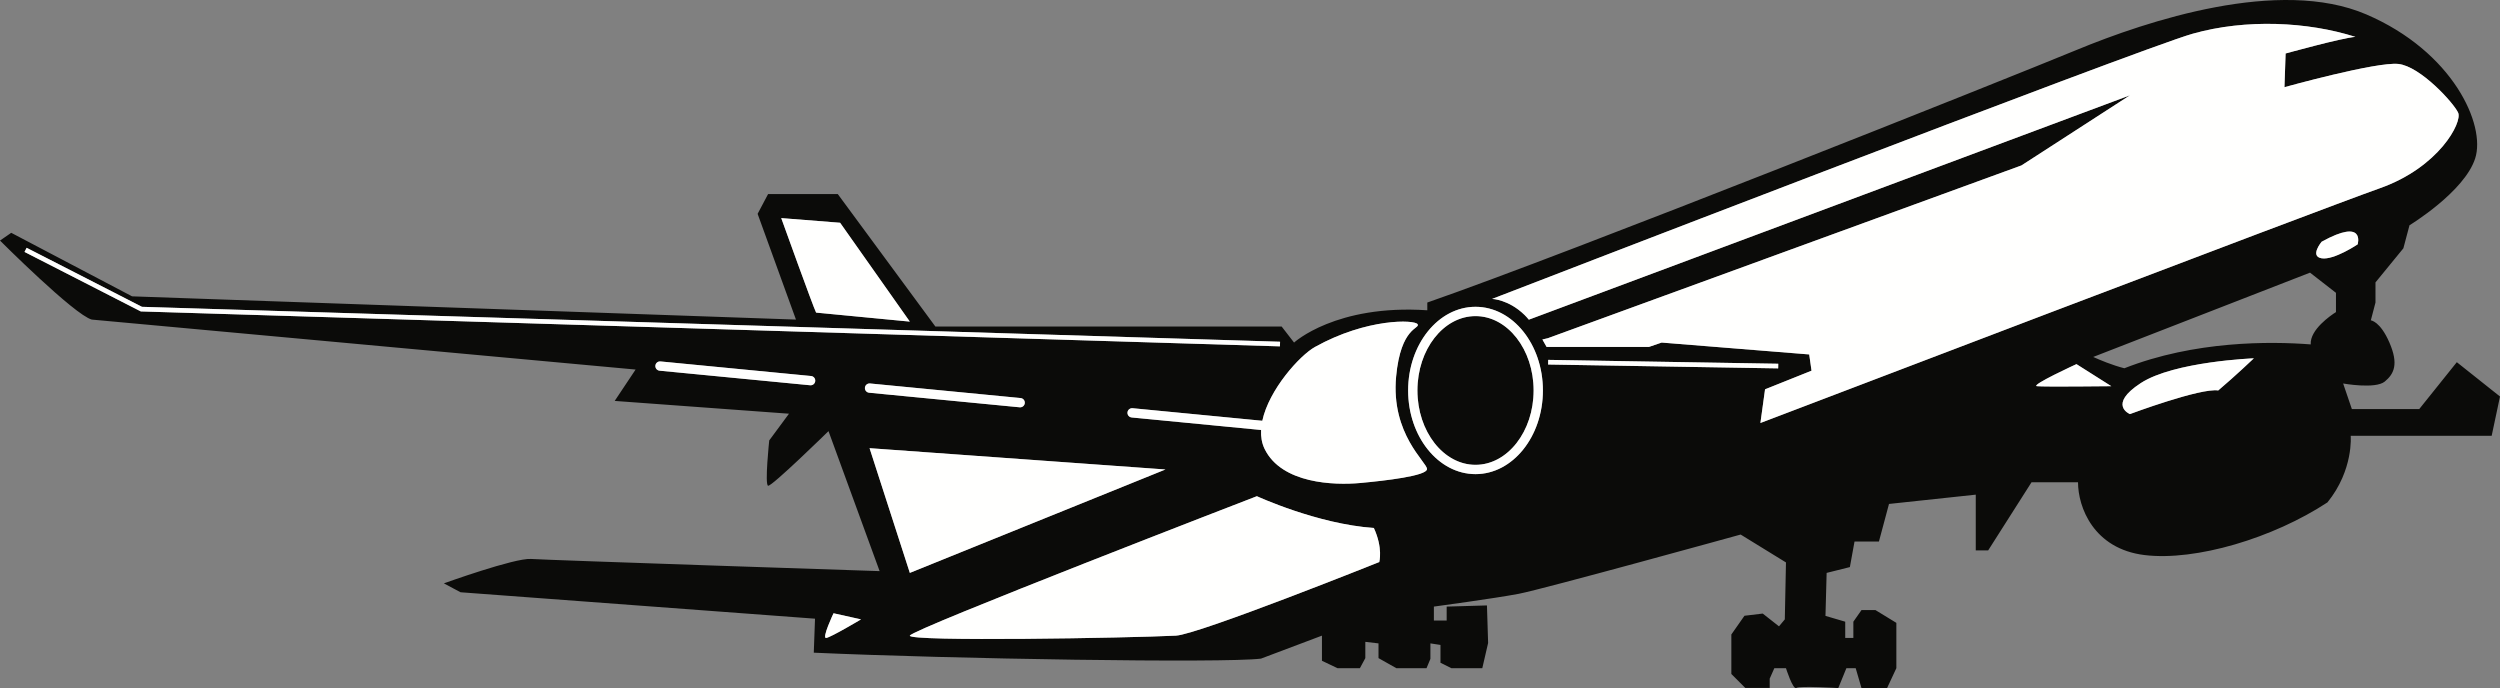
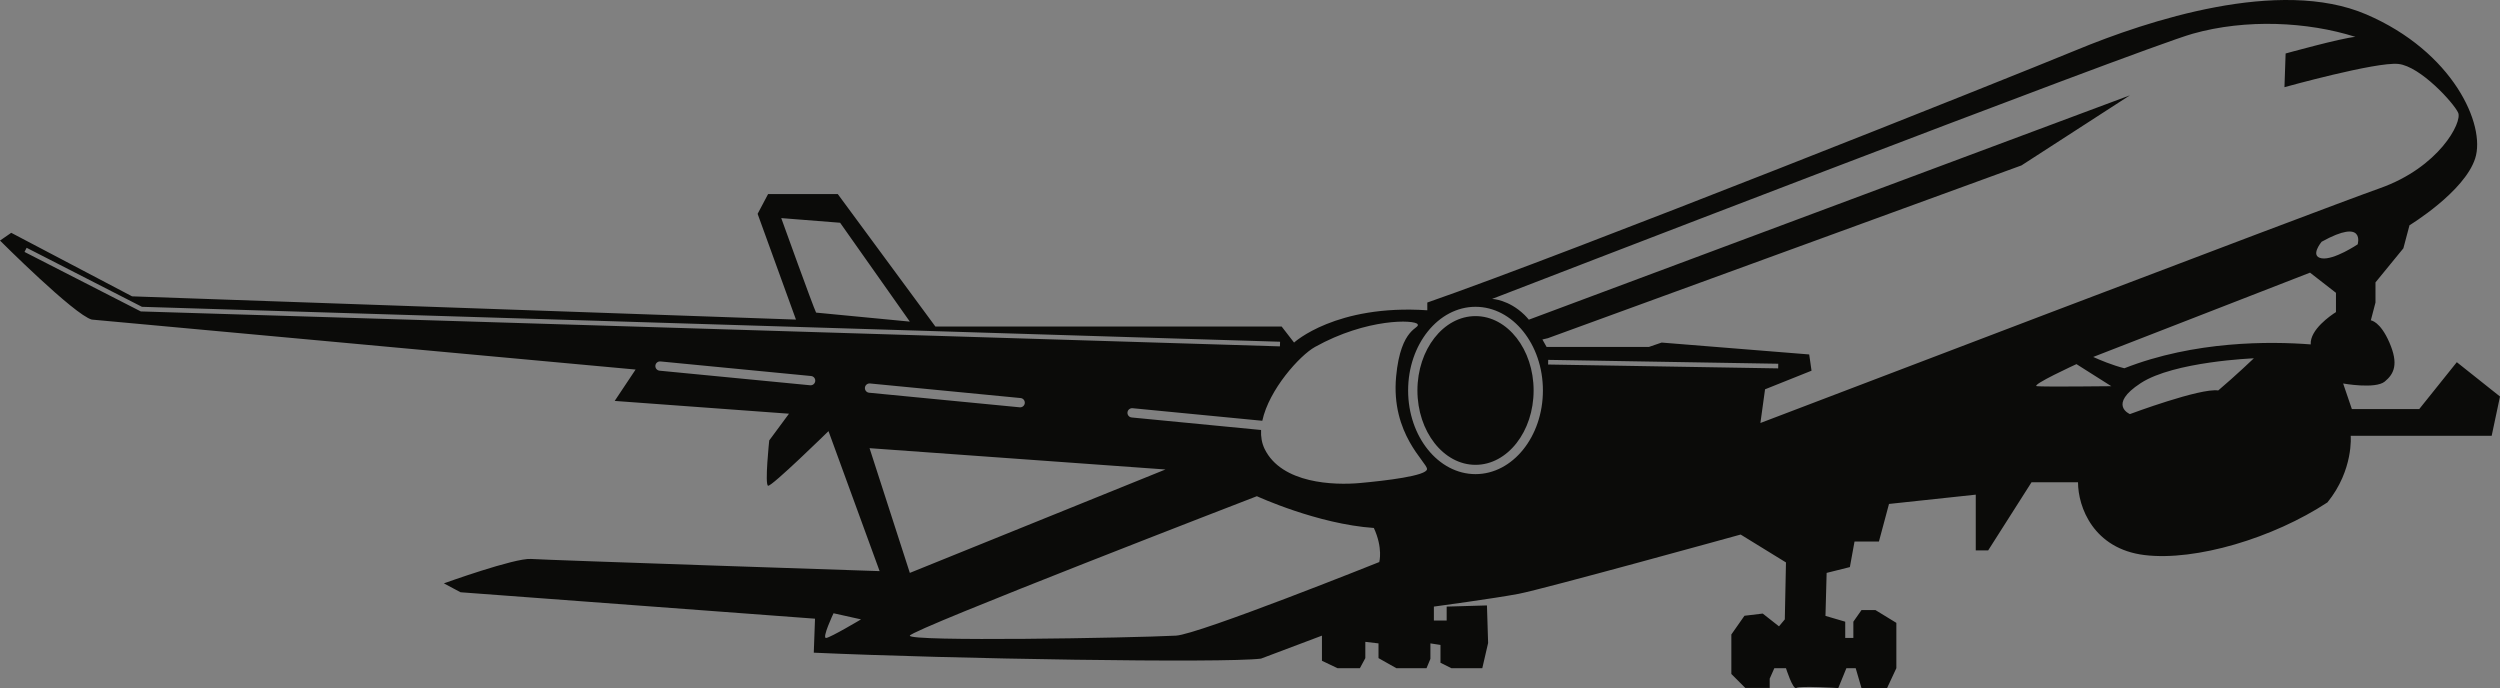
<svg xmlns="http://www.w3.org/2000/svg" version="1.1" x="0" y="0" width="487.613" height="134.212" viewBox="0, 0, 487.613, 134.212">
  <rect x="0" y="0" width="487.613" height="134.212" fill="#808080" stroke="none" />
  <g id="Layer_1">
    <path d="M299.125,76.158 C299.125,84.155 294.041,90.663 287.793,90.663 C281.545,90.663 276.461,84.155 276.461,76.158 C276.461,68.159 281.545,61.654 287.793,61.654 C294.041,61.654 299.125,68.159 299.125,76.158 M432.654,76.158 C429.18,75.628 415.43,80.766 415.43,80.766 C415.43,80.766 411.048,78.953 417.545,74.722 C424.042,70.492 439.604,69.887 439.604,69.887 C439.604,69.887 436.129,73.212 432.654,76.158 M397.299,75.326 C395.938,75.175 405.004,71.021 405.004,71.021 L411.804,75.326 C411.804,75.326 398.658,75.478 397.299,75.326 M343.358,82.504 L344.265,75.932 L353.33,72.305 L352.877,69.132 L324.094,66.816 L321.602,67.672 L301.657,67.672 C301.657,67.672 301.341,67.072 300.835,66.214 L301.901,65.965 L394.277,32.265 L415.43,18.592 L298.194,62.351 C297.915,62.014 297.632,61.7 297.351,61.426 C294.253,58.405 291.027,58.301 291.027,58.301 C291.027,58.301 417.243,9.526 427.668,6.58 C438.094,3.634 450.114,4.242 459.406,7.189 C456.687,7.416 445.799,10.433 445.799,10.433 L445.572,17.005 C445.572,17.005 463.478,12.019 467.783,12.472 C472.09,12.926 478.627,20.127 479.455,21.991 C480.284,23.854 475.716,32.644 464.157,36.723 C452.599,40.802 343.358,82.504 343.358,82.504 M301.951,71.097 L301.967,70.19 L346.841,70.946 L346.825,71.852 z M287.793,92.476 C280.545,92.476 274.647,85.156 274.647,76.158 C274.647,67.158 280.545,59.84 287.793,59.84 C295.041,59.84 300.938,67.158 300.938,76.158 C300.938,85.156 295.041,92.476 287.793,92.476 M265.243,94.213 C260.257,94.666 249.983,94.365 246.659,87.566 C246.104,86.427 245.905,85.174 245.967,83.867 L220.724,81.425 C220.225,81.377 219.86,80.934 219.908,80.435 C219.956,79.938 220.403,79.577 220.897,79.619 L246.207,82.07 C247.508,75.982 253.514,69.325 256.48,67.672 C266.603,62.032 275.972,62.333 276.5,63.24 C277.028,64.146 273.214,63.693 272.307,73.439 C271.26,84.694 278.334,90.163 278.334,91.487 C278.334,92.808 270.229,93.76 265.243,94.213 M269.021,109.624 C269.021,109.624 233.735,123.756 229.359,123.979 C220.407,124.434 177.157,125.188 177.458,123.979 C177.761,122.77 245.148,96.782 245.148,96.782 C245.148,96.782 256.934,102.222 267.963,102.977 C269.775,106.905 269.021,109.624 269.021,109.624 M169.602,87.414 L227.319,91.57 L177.458,111.74 z M168.699,75.61 C168.747,75.112 169.192,74.749 169.689,74.794 L199.064,77.638 C199.563,77.686 199.928,78.129 199.88,78.628 C199.834,79.096 199.44,79.447 198.979,79.447 L198.89,79.443 L169.514,76.599 C169.017,76.552 168.652,76.108 168.699,75.61 M27.459,60.742 L4.78,49.138 L5.193,48.33 L27.69,59.843 L249.671,66.653 L249.643,67.558 z M158.107,75.148 L158.019,75.144 L128.644,72.3 C128.146,72.252 127.781,71.809 127.829,71.31 C127.877,70.813 128.321,70.451 128.818,70.496 L158.193,73.339 C158.692,73.386 159.058,73.83 159.009,74.328 C158.965,74.797 158.57,75.148 158.107,75.148 M152.377,42.539 L163.86,43.446 L177.458,62.729 L159.176,60.973 C158.572,59.764 152.377,42.539 152.377,42.539 M455.62,60.871 C454.599,61.521 450.516,64.301 450.694,67.174 C442.771,66.563 428.056,66.448 414.342,71.829 C411.947,71.215 409.549,70.203 408.269,69.623 L450.559,53.178 L455.62,57.115 z M459.851,47.66 C459.851,47.66 455.205,50.775 452.825,50.381 C450.445,49.99 452.825,47.149 452.825,47.149 C461.438,42.389 459.851,47.66 459.851,47.66 M161.141,124.432 C160.234,124.545 162.577,119.614 162.577,119.614 L167.94,120.806 C167.94,120.806 162.047,124.319 161.141,124.432 M471.863,79.784 L458.718,79.784 L457.018,74.798 C457.018,74.798 463.307,75.932 465.139,74.42 C466.971,72.909 467.858,70.996 466.045,66.816 C464.232,62.635 462.419,62.484 462.419,62.484 L463.326,59.009 L463.326,55.08 L468.765,48.432 L469.959,43.937 C469.959,43.937 480.654,37.444 482.77,30.905 C484.885,24.367 478.436,10.054 461.513,2.801 C444.591,-4.451 418.904,4.01 405.004,9.753 C391.104,15.493 306.189,49.338 278.389,59.009 L278.389,60.52 C260.56,59.311 252.401,66.816 252.401,66.816 L249.983,63.693 L182.445,63.693 L163.407,37.856 L149.809,37.856 L147.769,41.709 L155.248,62.333 L25.762,57.8 L2.191,45.409 L-0,46.921 C-0,46.921 14.505,61.426 17.905,62.333 L123.972,72.078 L119.893,78.198 L153.888,80.691 L150.035,85.904 C150.035,85.904 149.129,94.516 149.809,94.742 C150.489,94.969 161.594,84.09 161.594,84.09 L171.566,111.395 C171.566,111.395 106.748,109.247 103.574,109.021 C100.401,108.794 86.577,113.781 86.577,113.781 L89.825,115.517 L158.965,120.672 L158.723,127.302 C185.618,128.512 238.674,129.367 245.95,128.461 L257.84,123.979 L257.84,128.879 L260.862,130.324 L265.243,130.324 L266.301,128.361 L266.301,125.188 L268.869,125.49 L268.869,128.361 L272.346,130.324 L278.238,130.324 L278.993,128.512 L278.993,125.49 L280.957,125.792 L280.957,129.267 L283.072,130.324 L289.116,130.324 L290.25,125.414 L290.023,118.086 L282.166,118.313 L282.166,121.032 L279.673,121.032 L279.673,118.313 C279.673,118.313 291.458,116.727 296.218,115.82 C300.977,114.913 339.506,104.261 339.506,104.261 L348.345,109.7 L348.118,120.806 L346.984,122.165 L343.812,119.673 L340.248,120.101 L337.692,123.752 L337.692,131.458 L340.412,134.178 L345.172,134.178 L345.172,132.365 L346.078,130.324 L348.345,130.324 C348.345,130.324 349.704,134.631 350.385,134.178 C351.064,133.724 358.543,134.209 358.543,134.209 L360.13,130.324 L361.943,130.324 L363.076,134.209 L368.063,134.209 L369.875,130.324 L369.875,121.486 L365.796,118.992 L363.076,118.992 L361.489,121.259 L361.489,124.432 L359.903,124.432 L359.903,121.259 L356.05,120.126 L356.277,111.74 L360.81,110.607 L361.716,105.621 L366.476,105.621 L368.44,98.292 L385.362,96.48 L385.362,107.358 L387.779,107.358 L396.24,94.063 L405.307,94.063 C405.307,98.897 408.328,107.056 418.301,108.265 C428.272,109.474 443.382,104.942 453.958,97.99 C459.096,91.645 458.491,84.997 458.491,84.997 L485.989,84.997 L487.613,77.338 L479.19,70.643 z" fill="#0B0B09" id="path866" />
-     <path d="M161.141,124.432 C162.047,124.319 167.94,120.806 167.94,120.806 L162.577,119.614 C162.577,119.614 160.234,124.545 161.141,124.432 M198.979,79.447 C199.44,79.447 199.834,79.096 199.88,78.628 C199.928,78.129 199.563,77.686 199.064,77.638 L169.689,74.794 C169.192,74.749 168.747,75.112 168.699,75.61 C168.652,76.108 169.017,76.552 169.514,76.599 L198.89,79.443 L198.979,79.447 M158.194,73.339 L128.818,70.496 C128.321,70.451 127.877,70.813 127.829,71.31 C127.781,71.809 128.146,72.252 128.644,72.3 L158.019,75.144 L158.107,75.148 C158.57,75.148 158.965,74.797 159.009,74.328 C159.058,73.83 158.692,73.386 158.194,73.339 M397.299,75.326 C398.658,75.478 411.804,75.326 411.804,75.326 L405.004,71.021 C405.004,71.021 395.938,75.175 397.299,75.326 M452.825,47.149 C452.825,47.149 450.445,49.99 452.825,50.381 C455.205,50.775 459.851,47.66 459.851,47.66 C459.851,47.66 461.438,42.389 452.825,47.149 M415.43,80.766 C415.43,80.766 429.18,75.628 432.654,76.158 C436.129,73.212 439.604,69.887 439.604,69.887 C439.604,69.887 424.042,70.492 417.545,74.722 C411.048,78.953 415.43,80.766 415.43,80.766 M245.148,96.782 C245.148,96.782 177.761,122.77 177.458,123.979 C177.157,125.188 220.407,124.434 229.359,123.979 C233.735,123.756 269.021,109.624 269.021,109.624 C269.021,109.624 269.775,106.905 267.963,102.977 C256.934,102.222 245.148,96.782 245.148,96.782 M227.319,91.57 L169.602,87.414 L177.458,111.74 z M346.841,70.946 L301.967,70.19 L301.951,71.097 L346.825,71.852 z M249.671,66.653 L27.69,59.843 L5.193,48.33 L4.78,49.138 L27.459,60.742 L249.643,67.558 z M177.458,62.729 L163.86,43.446 L152.377,42.539 C152.377,42.539 158.572,59.764 159.176,60.973 z M299.125,76.158 C299.125,68.159 294.041,61.654 287.793,61.654 C281.545,61.654 276.461,68.159 276.461,76.158 C276.461,84.155 281.545,90.663 287.793,90.663 C294.041,90.663 299.125,84.155 299.125,76.158 M300.938,76.158 C300.938,85.156 295.041,92.476 287.793,92.476 C280.545,92.476 274.647,85.156 274.647,76.158 C274.647,67.158 280.545,59.84 287.793,59.84 C295.041,59.84 300.938,67.158 300.938,76.158 M272.307,73.439 C273.214,63.693 277.028,64.146 276.5,63.24 C275.972,62.333 266.603,62.032 256.48,67.672 C253.514,69.325 247.508,75.982 246.207,82.07 L220.897,79.619 C220.403,79.577 219.956,79.938 219.908,80.435 C219.86,80.934 220.225,81.377 220.724,81.425 L245.967,83.867 C245.905,85.174 246.104,86.427 246.659,87.566 C249.983,94.365 260.257,94.666 265.243,94.213 C270.229,93.76 278.334,92.808 278.334,91.487 C278.334,90.163 271.26,84.694 272.307,73.439 M464.157,36.723 C452.599,40.802 343.358,82.504 343.358,82.504 L344.265,75.932 L353.33,72.305 L352.877,69.132 L324.094,66.816 L321.602,67.672 L301.657,67.672 C301.657,67.672 301.341,67.072 300.835,66.214 L301.901,65.965 L394.277,32.265 L415.43,18.592 L298.194,62.351 C297.915,62.014 297.632,61.7 297.351,61.426 C294.253,58.405 291.027,58.301 291.027,58.301 C291.027,58.301 417.243,9.526 427.668,6.58 C438.094,3.634 450.114,4.242 459.406,7.189 C456.687,7.416 445.799,10.433 445.799,10.433 L445.572,17.005 C445.572,17.005 463.478,12.019 467.783,12.472 C472.09,12.926 478.627,20.127 479.455,21.991 C480.284,23.854 475.716,32.644 464.157,36.723" fill="#FFFFFE" id="path868" />
  </g>
</svg>